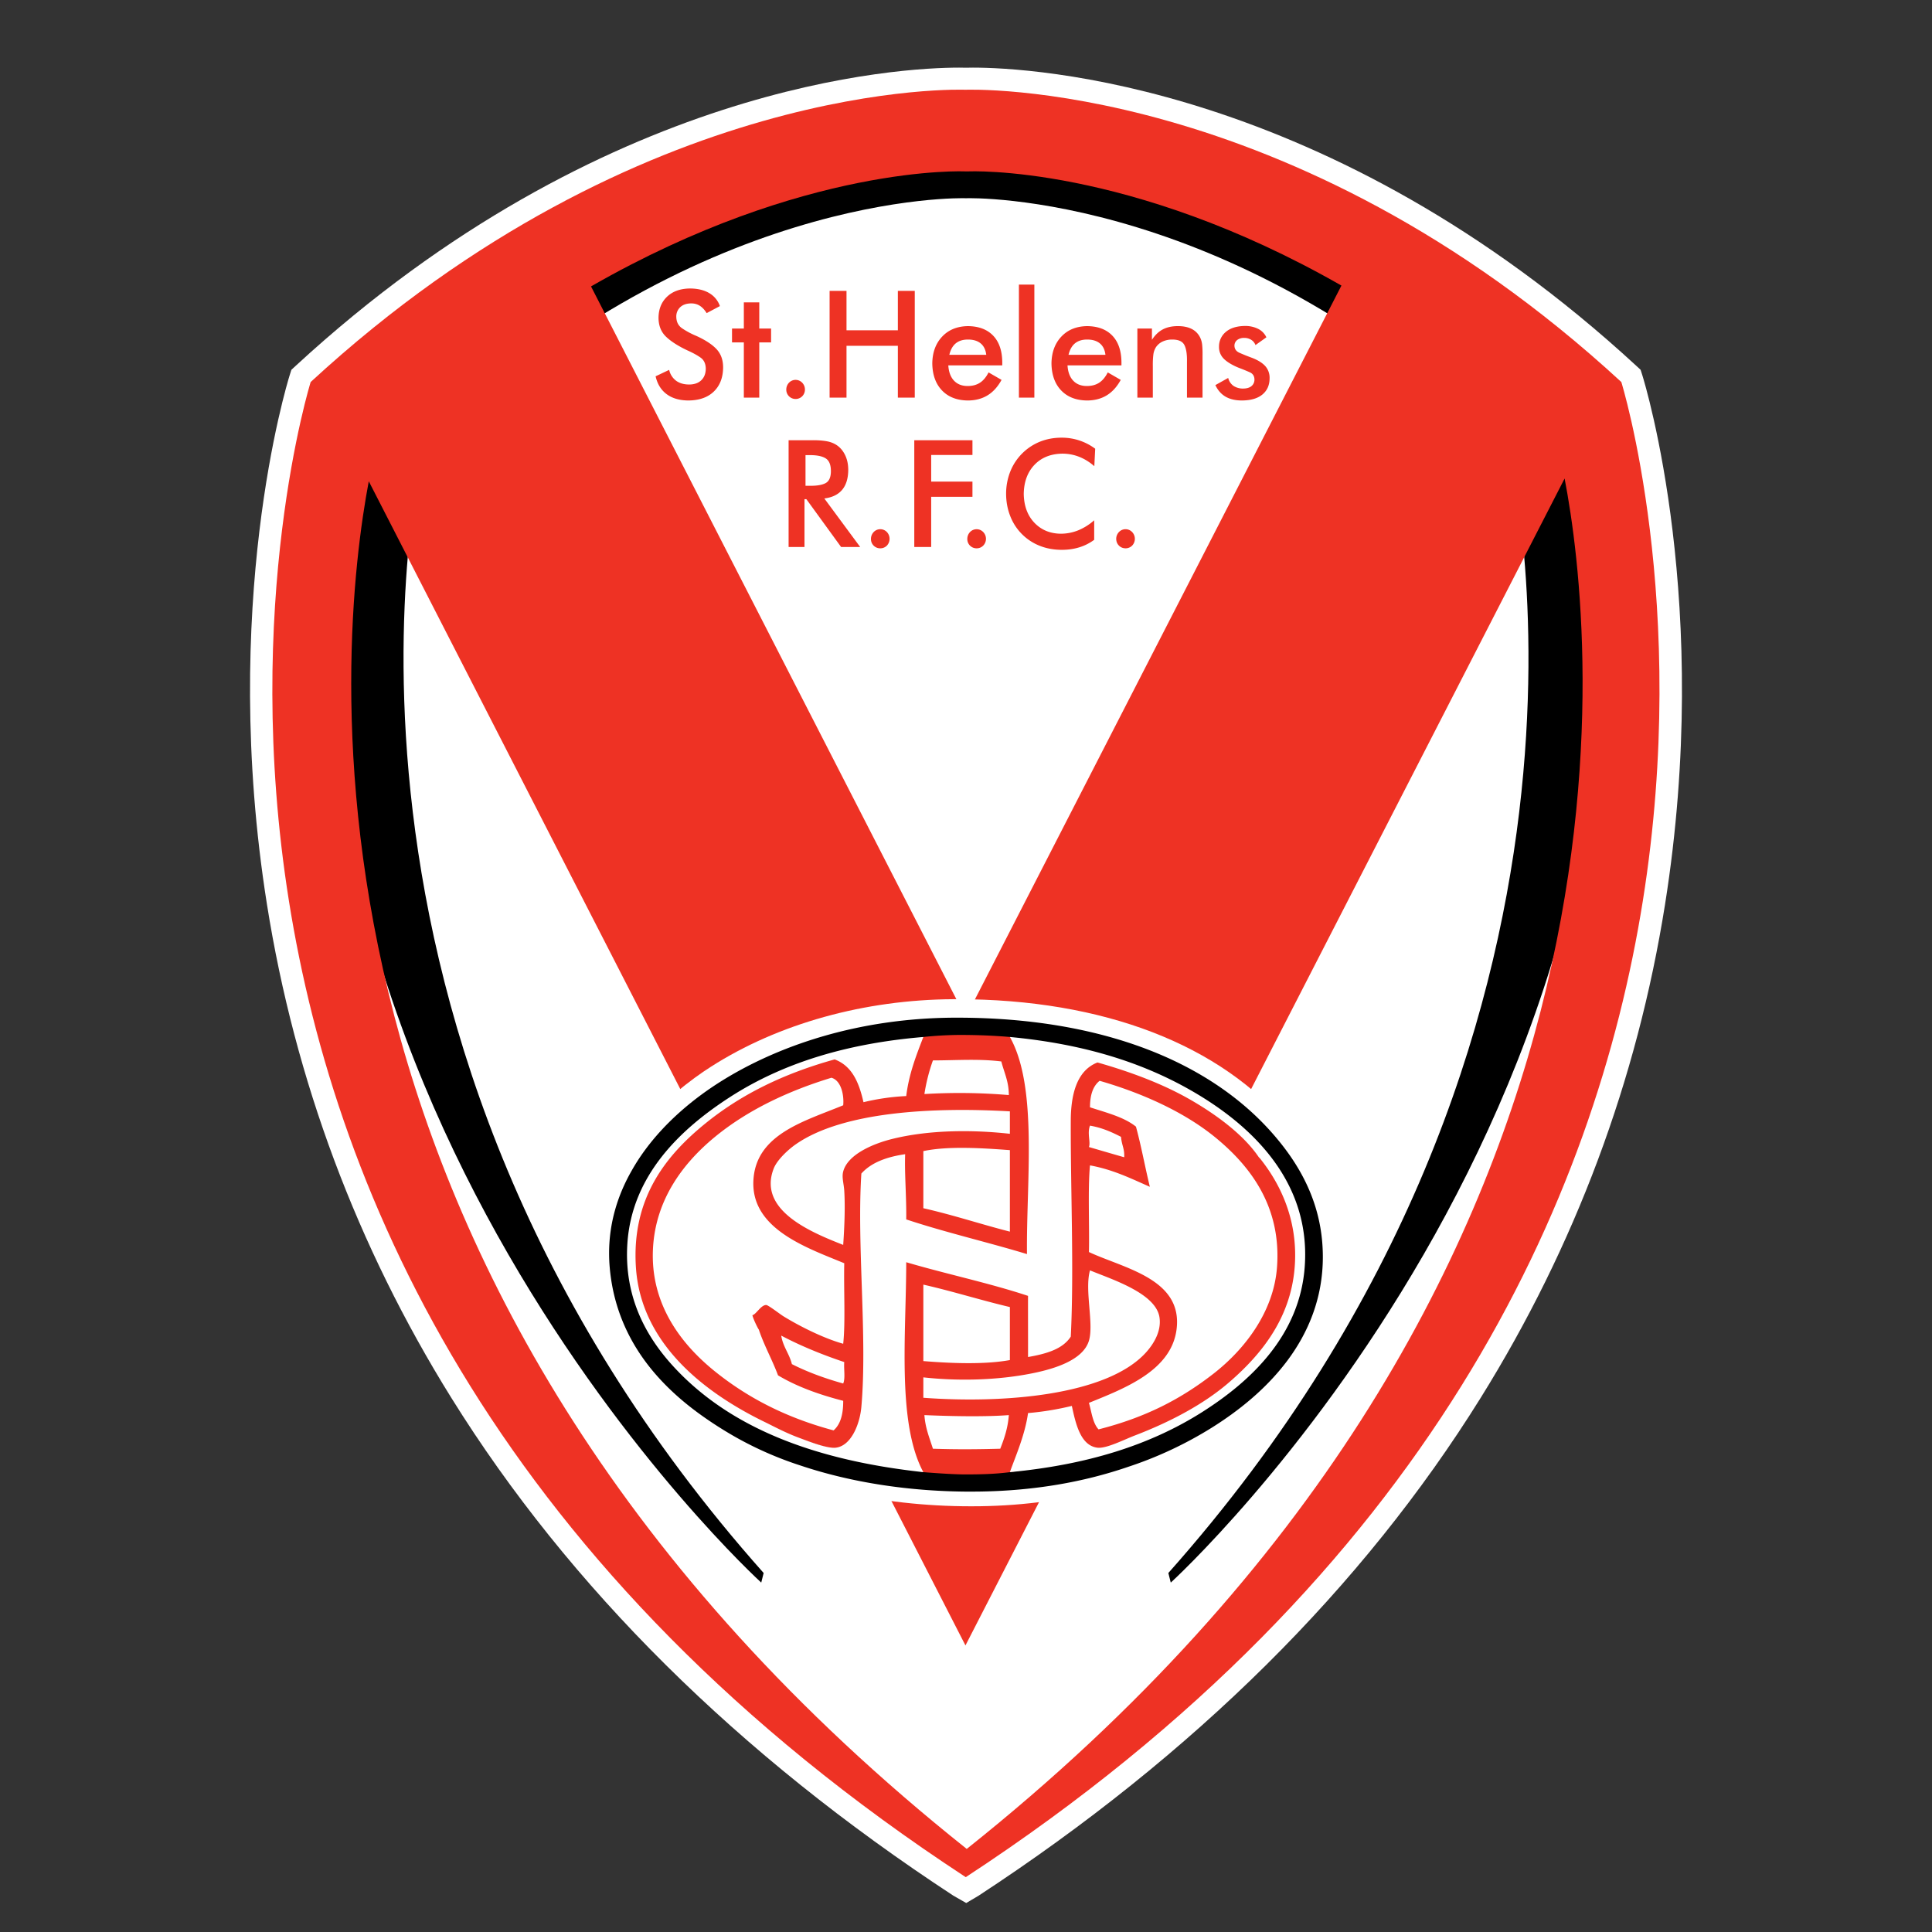
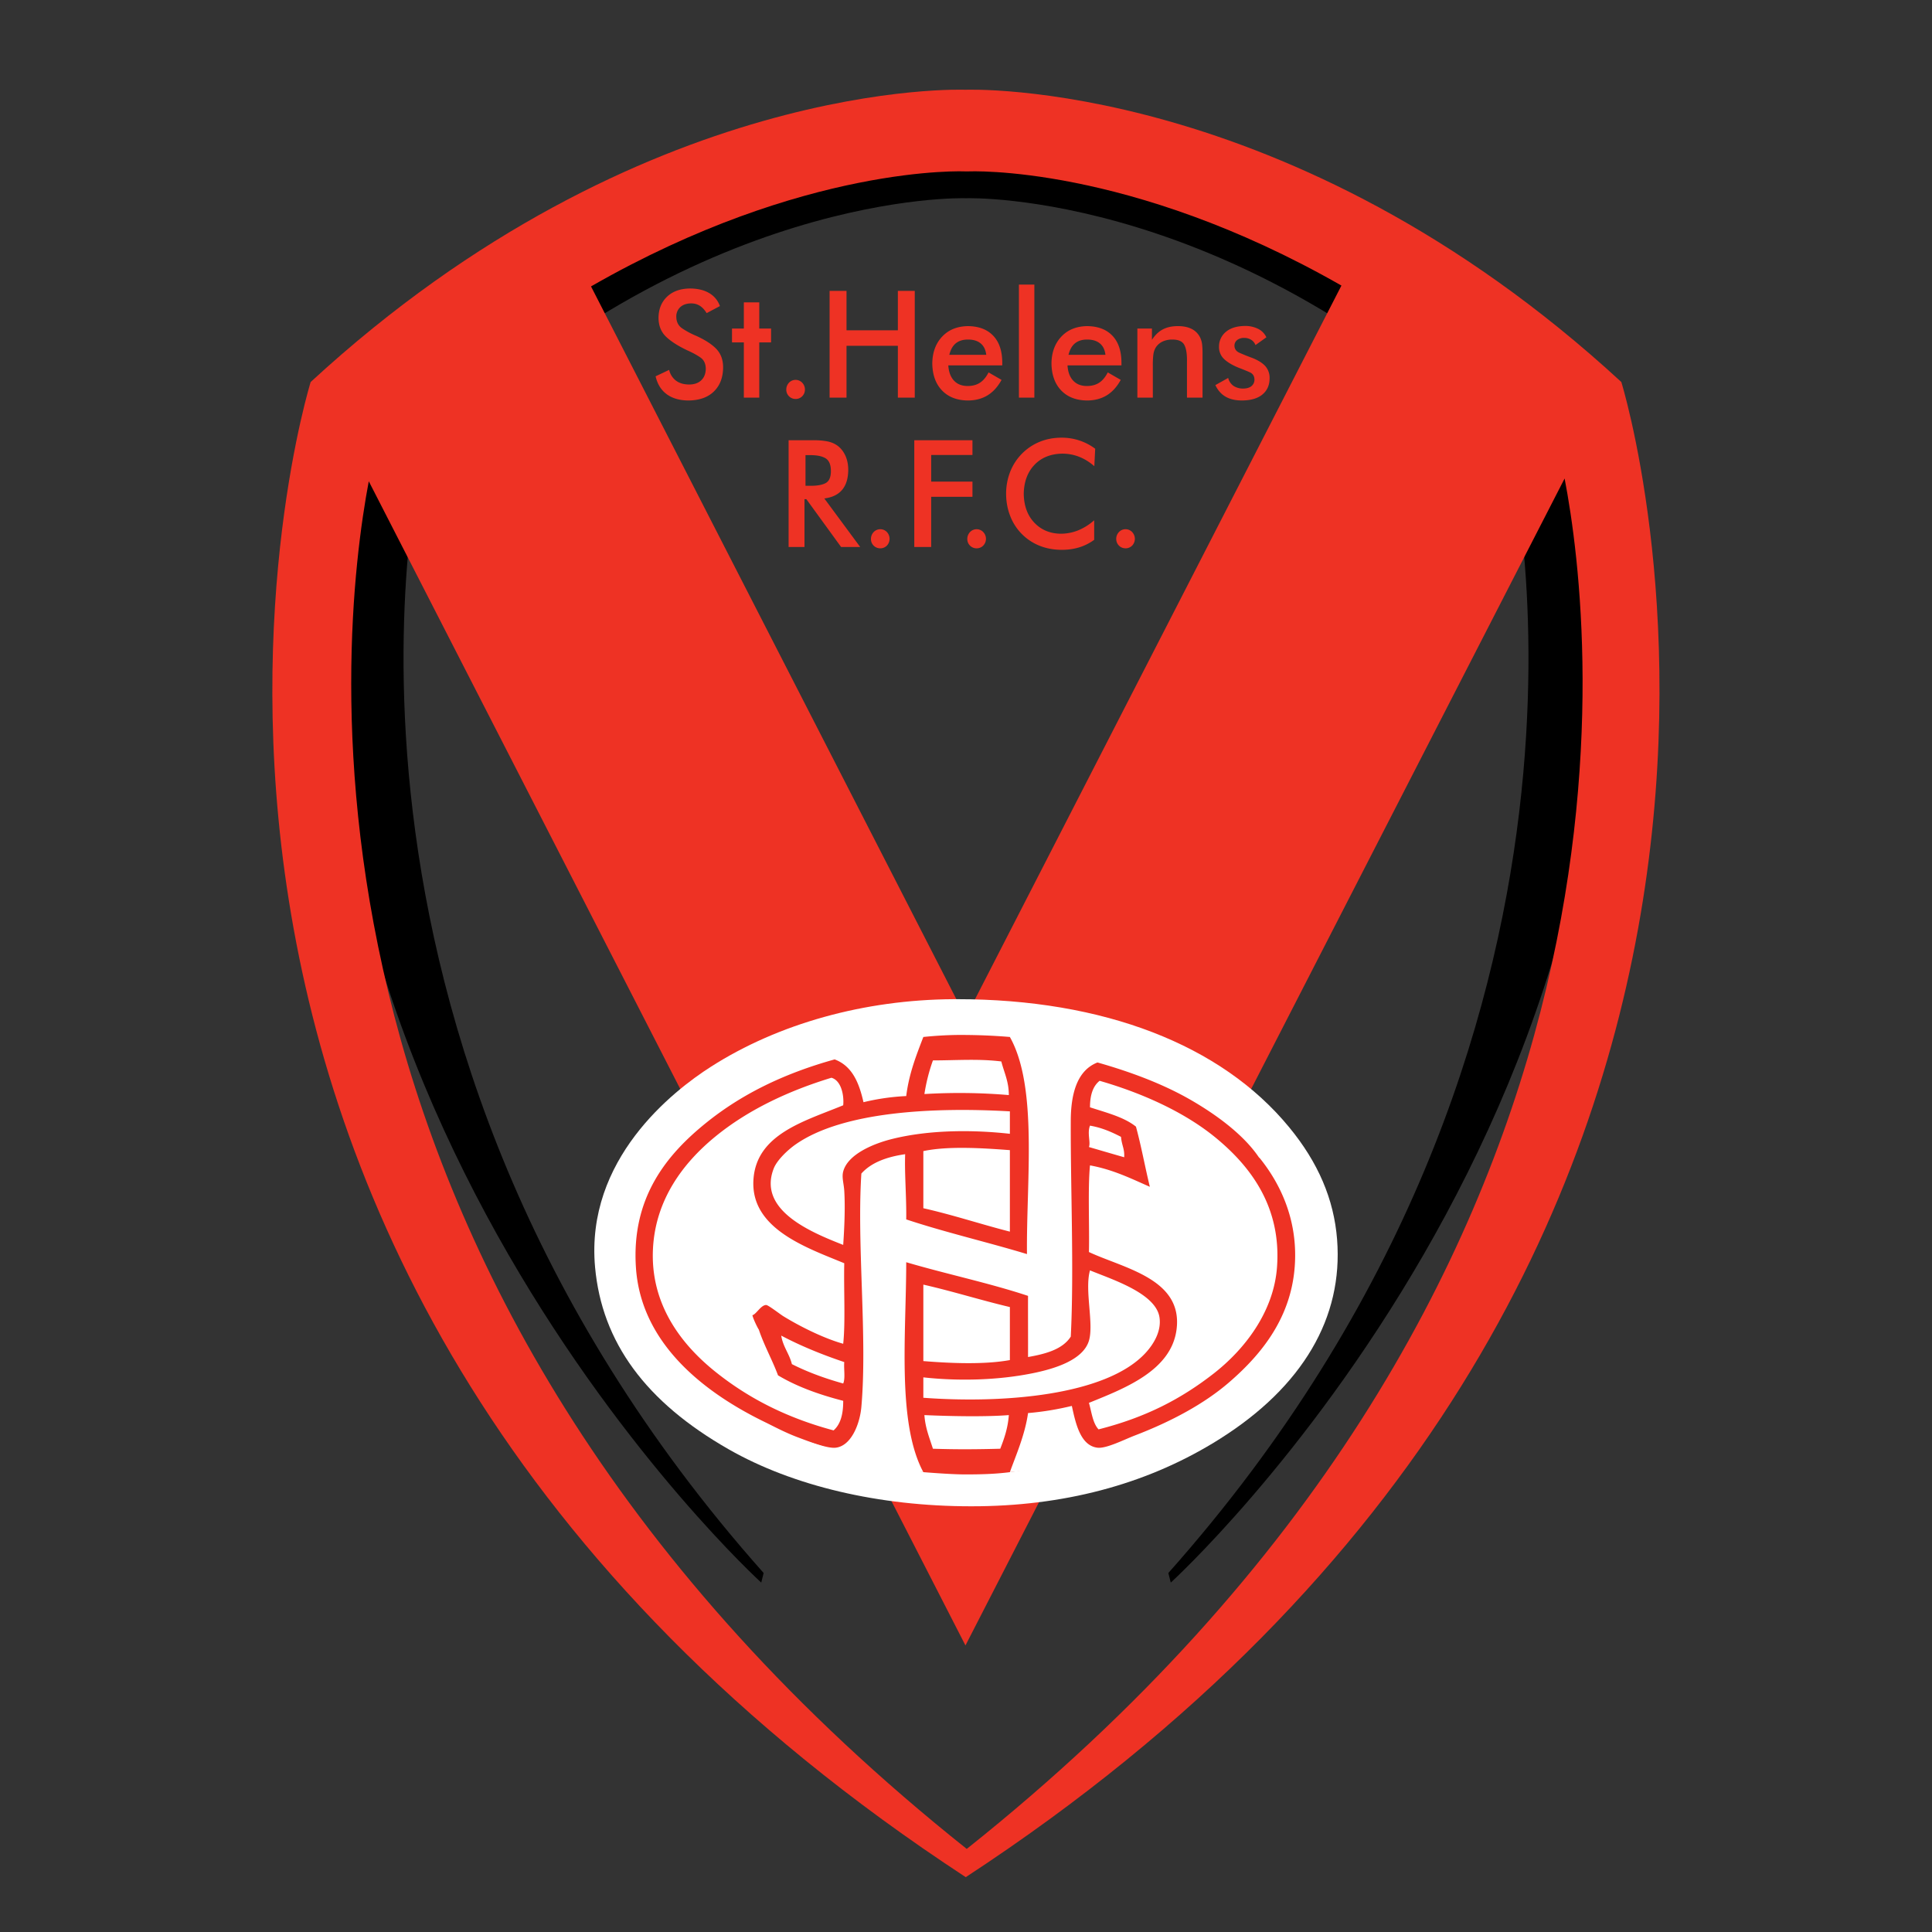
<svg xmlns="http://www.w3.org/2000/svg" clip-rule="evenodd" fill-rule="evenodd" stroke-linejoin="round" stroke-miterlimit="1.414" viewBox="0 0 100 100">
  <rect x="0" y="0" width="100" height="100" fill="#333333" stroke="none" />
-   <path d="m50.012 98.5-.67-.383c-11.136-7.29-19.876-15.956-25.977-25.758-4.891-7.858-8.103-16.453-9.547-25.547-2.46-15.489 1.023-26.901 1.172-27.379l.092-.292.224-.207c15.937-14.689 31.398-15.434 34.336-15.434.186 0 .306.003.351.005h.013c.046-.002.164-.005.352-.005 2.938 0 18.4.745 34.336 15.434l.224.207.092.292c.149.478 3.632 11.89 1.172 27.379-1.443 9.094-4.655 17.689-9.547 25.547-6.101 9.802-14.84 18.468-25.978 25.758z" fill="#fff" fill-rule="nonzero" />
  <path d="m55.812 6.159 26.411 15.481c6.09 35.046-21.624 60.275-21.624 60.275l-.125-.497c24.857-27.963 17.677-57.795 17.677-57.795-14.013-13.8-28.091-13.363-28.091-13.363h-.119s-14.078-.437-28.092 13.363c0 0-7.179 29.832 17.677 57.795l-.124.497s-27.715-25.229-21.625-60.275c0 0 13.8-12.25 38.035-15.481z" fill-rule="nonzero" />
  <path d="m49.968 4.646s16.788-.694 33.952 15.128c0 0 14.277 45.827-33.933 77.388-48.21-31.561-33.907-77.389-33.907-77.389 17.174-15.83 33.888-15.127 33.888-15.127zm.004 80.522-30.884-60.257c-1.552 8.213-5.246 41.964 30.95 70.789 36.413-28.996 32.475-62.978 30.946-70.933zm19.46-70.387c-11.033-6.306-19.301-5.909-19.301-5.909h-.162s-8.306-.399-19.378 5.953l19.393 37.835z" fill="#ee3224" />
  <path d="m50.253 77.965c-4.751 0-9.202-1.047-12.534-2.948-4.302-2.455-6.564-5.539-6.918-9.426-.508-5.585 4.027-9.12 6.001-10.38 3.485-2.228 7.941-3.468 12.544-3.493l.193-.001c7.572 0 13.675 2.354 17.187 6.628 1.505 1.828 2.318 3.728 2.482 5.81.316 4.047-1.78 7.615-6.063 10.318-3.554 2.246-7.732 3.421-12.418 3.489z" fill="#fff" fill-rule="nonzero" />
-   <path d="m49.64 52.675c3.612.009 6.866.552 9.649 1.602 2.803 1.058 5.128 2.632 6.832 4.688 1.129 1.359 2.141 3.107 2.32 5.365.019.247.029.491.029.731.001 2.117-.749 3.909-1.839 5.367-1.092 1.459-2.519 2.598-3.912 3.47a19.962 19.962 0 0 1 -4.352 2.034c-2.255.771-4.803 1.23-7.665 1.27l-.462.004c-3.122-.001-6.155-.462-8.809-1.352a18.278 18.278 0 0 1 -3.297-1.436 19.985 19.985 0 0 1 -1.654-1.039c-.969-.675-1.882-1.458-2.658-2.379-1.198-1.423-2.061-3.186-2.259-5.349a8.718 8.718 0 0 1 -.036-.784c-.001-1.599.457-3.03 1.167-4.272.219-.39.463-.761.724-1.113 1.096-1.474 2.509-2.63 3.833-3.469 2.984-1.889 7.163-3.31 12.113-3.338z" />
  <path d="m49.532 53.569c.946-.005 1.854.029 2.741.105 0 0 .941.321 1.064.336 5.254.645 9.394 2.489 12.014 5.677 1.062 1.291 1.765 2.666 1.93 4.759.155 1.982-.376 3.398-1.118 4.629-.87 1.444-2.08 2.595-3.589 3.547-2.459 1.554-6.371 3.008-10.154 3.555l-.124.017-.023.004c-.782.102-1.551.118-2.343.117-.75-.001-2.137-.117-2.137-.117l-2.65-.612s-4.541-1.145-6.512-2.269c-2.961-1.689-5.566-3.604-5.937-7.67-.385-4.24 2.787-7.14 5.445-8.839 2.375-1.516 5.45-2.563 9.178-2.935.075-.007.474-.199.474-.199a19.638 19.638 0 0 1 1.741-.105zm7.11-29.439.045-.904a2.878 2.878 0 0 0 -1.743-.572c-.405.001-.78.071-1.125.211a2.773 2.773 0 0 0 -1.532 1.554 3.127 3.127 0 0 0 -.211 1.141c.002.406.071.786.21 1.142a2.692 2.692 0 0 0 1.526 1.547c.348.139.73.209 1.147.21.324 0 .625-.043.903-.129.278-.085.535-.215.773-.389v-1.012a2.892 2.892 0 0 1 -.83.522 2.432 2.432 0 0 1 -.914.174c-.551-.01-1.003-.201-1.356-.573-.352-.373-.534-.867-.546-1.484.009-.625.193-1.126.552-1.505.359-.378.839-.572 1.441-.582.61 0 1.163.216 1.66.649zm-6.574 3.765a.476.476 0 0 0 .483.486.471.471 0 0 0 .342-.142.505.505 0 0 0 0-.699.472.472 0 0 0 -.686 0 .513.513 0 0 0 -.139.355zm-4.987 0a.476.476 0 0 0 .483.486.475.475 0 0 0 .343-.142.513.513 0 0 0 0-.699.472.472 0 0 0 -.687 0 .508.508 0 0 0 -.139.355zm12.694 0c.003.138.05.253.14.344.09.092.204.139.343.142a.474.474 0 0 0 .343-.142.508.508 0 0 0 0-.699.47.47 0 0 0 -.686 0 .509.509 0 0 0 -.14.355zm-16.135.417h-.822v-5.526h1.222c.29-.004.545.015.766.056s.413.125.578.253c.164.133.291.303.382.511.091.207.137.441.139.702-.001.445-.105.792-.313 1.042-.208.249-.517.399-.925.45l1.856 2.512h-.988l-1.797-2.474h-.098zm8.694-4.762h-2.136v1.377h2.136v.788h-2.136v2.597h-.875v-5.526h3.011zm-8.482 1.593c.385.011.674-.033.866-.129.193-.096.289-.306.289-.628.001-.333-.093-.556-.283-.669-.19-.114-.48-.167-.872-.159h-.159v1.585zm-7.918-5.666c.093.404.284.713.575.927.291.215.668.323 1.13.325.564-.007 1.002-.163 1.314-.469.312-.305.47-.718.475-1.239.001-.389-.113-.705-.341-.95-.229-.244-.581-.474-1.055-.689a4.08 4.08 0 0 1 -.74-.398c-.186-.133-.282-.327-.287-.584a.657.657 0 0 1 .207-.504c.135-.125.323-.189.563-.192.169 0 .319.041.449.124s.247.209.352.379l.686-.364a1.245 1.245 0 0 0 -.553-.672c-.266-.158-.599-.237-1.002-.239-.497.008-.89.149-1.179.424s-.437.638-.443 1.09c.002.406.13.731.384.977.254.245.621.481 1.102.709.285.127.515.253.69.377.175.123.265.315.27.574-.003.251-.079.449-.229.595-.15.147-.358.221-.625.224-.276 0-.503-.065-.679-.193a.97.97 0 0 1 -.363-.564zm28.973.456c.128.27.305.47.532.601.228.13.51.195.849.195.459-.004.811-.108 1.056-.311.244-.203.368-.481.37-.833a.91.91 0 0 0 -.219-.631c-.148-.165-.373-.308-.678-.428a10.247 10.247 0 0 1 -.665-.267c-.167-.075-.252-.195-.257-.359a.37.37 0 0 1 .137-.298.576.576 0 0 1 .369-.112.667.667 0 0 1 .365.101.54.54 0 0 1 .217.27l.565-.402a.925.925 0 0 0 -.416-.432 1.49 1.49 0 0 0 -.7-.155c-.42.006-.746.108-.98.305a.977.977 0 0 0 -.356.769.84.84 0 0 0 .253.628c.168.165.418.317.75.455.246.093.445.175.597.244.151.069.23.192.234.366a.426.426 0 0 1 -.151.343c-.099.084-.241.127-.423.129a.881.881 0 0 1 -.515-.141.71.71 0 0 1 -.27-.408zm-13.823-1.021c.022.339.119.601.291.786.173.186.405.279.699.282.254.001.468-.054.643-.167.175-.112.326-.291.451-.537l.672.387c-.196.358-.438.626-.728.802s-.631.264-1.023.264c-.565-.008-1.011-.182-1.336-.525-.325-.342-.491-.809-.498-1.4.009-.567.178-1.027.509-1.379.331-.353.773-.534 1.325-.545.567.004 1.005.168 1.316.493.311.324.468.786.472 1.385v.154zm6.17 0c.021.339.118.601.29.786.173.186.406.279.699.282.254.001.469-.054.644-.167.175-.112.325-.291.451-.537l.671.387c-.195.358-.438.626-.728.802s-.631.264-1.023.264c-.565-.008-1.011-.182-1.336-.525-.325-.342-.491-.809-.498-1.4.009-.567.178-1.027.509-1.379.331-.353.773-.534 1.325-.545.567.004 1.005.168 1.316.493.311.324.468.786.472 1.385v.154zm-14.556 1.253a.479.479 0 0 0 .482.486.475.475 0 0 0 .343-.141.484.484 0 0 0 .14-.345.505.505 0 0 0 -.14-.355.472.472 0 0 0 -.686 0 .513.513 0 0 0 -.139.355zm-1.398-3.161h.611v.718h-.611v2.86h-.799v-2.86h-.612v-.718h.612v-1.353h.799zm4.515 3.578h-.875v-5.526h.875v2.04h2.658v-2.04h.875v5.526h-.875v-2.683h-2.658zm9.723 0h-.799v-5.851h.799zm6.132 0h-.8v-3.578h.754v.586c.16-.249.35-.43.568-.543.219-.113.481-.169.784-.167.261 0 .483.043.666.127a.96.96 0 0 1 .428.375c.083.134.134.285.152.453s.025.36.021.575v2.172h-.806v-1.839c.009-.398-.035-.692-.133-.883-.097-.191-.307-.286-.63-.285a1.17 1.17 0 0 0 -.502.105.844.844 0 0 0 -.344.297.936.936 0 0 0 -.133.4c-.019.16-.028.351-.025.574zm-8.622-2.218c-.031-.26-.127-.456-.288-.589s-.379-.2-.656-.2c-.26-.001-.47.064-.631.194-.16.13-.272.329-.336.595zm6.169 0c-.031-.26-.127-.456-.288-.589s-.379-.2-.656-.2c-.26-.001-.47.064-.63.194-.161.13-.272.329-.337.595z" fill="#ee3224" />
  <path d="m61.563 56.892c1.343.767 2.788 1.814 3.594 3.007l.054.053c1.058 1.316 1.839 3.026 1.826 5.063-.018 2.926-1.596 4.964-3.428 6.542-1.272 1.097-2.959 2.011-4.868 2.743-.565.218-1.482.687-1.935.633-.885-.104-1.131-1.261-1.328-2.163-.706.17-1.453.302-2.267.37-.157 1.135-.646 2.231-.94 3.058 3.98-.38 7.234-1.385 9.956-3.111 2.493-1.581 5.056-3.956 5.307-7.543.305-4.322-2.656-7.113-5.307-8.758-2.831-1.755-6.078-2.746-9.956-3.112 1.46 2.601.844 7.457.885 11.237-2.058-.624-4.241-1.126-6.25-1.795.018-1.137-.093-2.392-.055-3.375-.959.139-1.758.433-2.267 1.002-.241 3.702.319 8.462 0 12.079-.078.88-.523 2.02-1.329 2.111-.436.05-1.381-.32-1.935-.528-.683-.255-1.278-.579-1.714-.791-3.169-1.537-6.436-4.079-6.691-8.018-.236-3.619 1.598-5.84 3.649-7.49 1.813-1.459 3.977-2.532 6.637-3.272.914.342 1.266 1.219 1.493 2.216a11.785 11.785 0 0 1 2.212-.318c.144-1.163.52-2.104.886-3.058-3.823.322-7.181 1.285-10.011 3.112-2.553 1.649-5.083 4.039-5.309 7.597-.177 2.776.998 4.814 2.323 6.278 2.904 3.205 7.288 4.915 12.997 5.537-1.374-2.556-.886-7.173-.886-10.866 2.071.611 4.294 1.075 6.305 1.742-.004.849.004 2.139 0 3.165.936-.164 1.791-.402 2.212-1.056.174-3.405-.016-7.763 0-11.183.006-1.29.281-2.58 1.383-3.007 1.724.489 3.364 1.105 4.757 1.899zm-13.275 18.094c1.233.04 2.248.033 3.485 0 .205-.525.395-1.066.444-1.741-1.204.095-2.99.061-4.37 0 .047.676.267 1.186.441 1.741zm-8.018-3.799c-.304-.817-.715-1.533-.996-2.373-.009.011-.264-.473-.331-.739.201-.047.446-.536.718-.528.109.005.72.479.885.581.931.571 2.144 1.16 3.098 1.425.121-1.104.023-2.809.055-4.168-1.951-.808-4.863-1.784-4.701-4.325.151-2.37 2.662-3.03 4.646-3.851.05-.506-.096-1.281-.609-1.425-2.201.67-4.314 1.653-6.028 3.06-1.655 1.359-3.067 3.242-3.207 5.75-.169 2.992 1.573 5.092 3.263 6.436 1.735 1.382 3.709 2.371 6.083 3.007.366-.319.503-.858.498-1.531-1.249-.322-2.4-.735-3.374-1.319zm16.148-13.873c.852.279 1.759.503 2.379 1.001.275 1.006.469 2.086.719 3.114-.972-.427-1.905-.892-3.098-1.109-.118 1.184-.022 3.222-.055 4.485 1.812.848 4.875 1.386 4.535 4.009-.276 2.134-2.69 3.049-4.535 3.798.14.483.194 1.047.498 1.372 2.421-.615 4.251-1.557 5.974-2.902 1.546-1.209 3.086-3.137 3.262-5.486.234-3.125-1.363-5.197-3.098-6.646-1.669-1.397-3.93-2.388-6.083-3.008-.352.279-.499.752-.498 1.372zm2.876 12.713c.413-.447.832-1.124.72-1.846-.193-1.251-2.479-1.965-3.596-2.427-.289 1.014.21 2.762-.055 3.641-.302 1-1.766 1.453-2.931 1.687-1.838.371-3.886.405-5.64.21v1.056c4.138.308 9.466-.111 11.502-2.321zm-18.306.58c.808.409 1.701.737 2.656 1.003.119-.273.024-.75.055-1.109-1.157-.389-2.255-.837-3.263-1.37.091.58.42.935.552 1.476zm6.804-.158v-3.957c1.534.348 2.958.802 4.479 1.161v2.744c-1.326.242-3.068.167-4.479.052zm-6.581-11.235c-.441.302-.995.837-1.162 1.264-.849 2.171 1.947 3.309 3.595 3.958.062-.898.107-1.942.055-2.797-.023-.384-.137-.695-.055-1.002.235-.893 1.567-1.446 2.544-1.687 1.895-.469 4.122-.483 6.083-.265v-1.161c-4.005-.23-8.632.017-11.06 1.69zm6.581.367v2.956c1.55.35 2.967.826 4.479 1.212v-4.218c-1.385-.104-3.192-.224-4.479.05zm8.571-.211c.609.177 1.215.356 1.825.529.025-.449-.121-.589-.165-1.056-.478-.246-.979-.473-1.605-.58-.156.395.044.862-.055 1.107zm-8.075-4.483a9.39 9.39 0 0 0 -.441 1.741 30.26 30.26 0 0 1 4.37.053c.001-.707-.246-1.173-.389-1.74-1.161-.146-2.293-.057-3.54-.054z" fill="#fff" />
</svg>